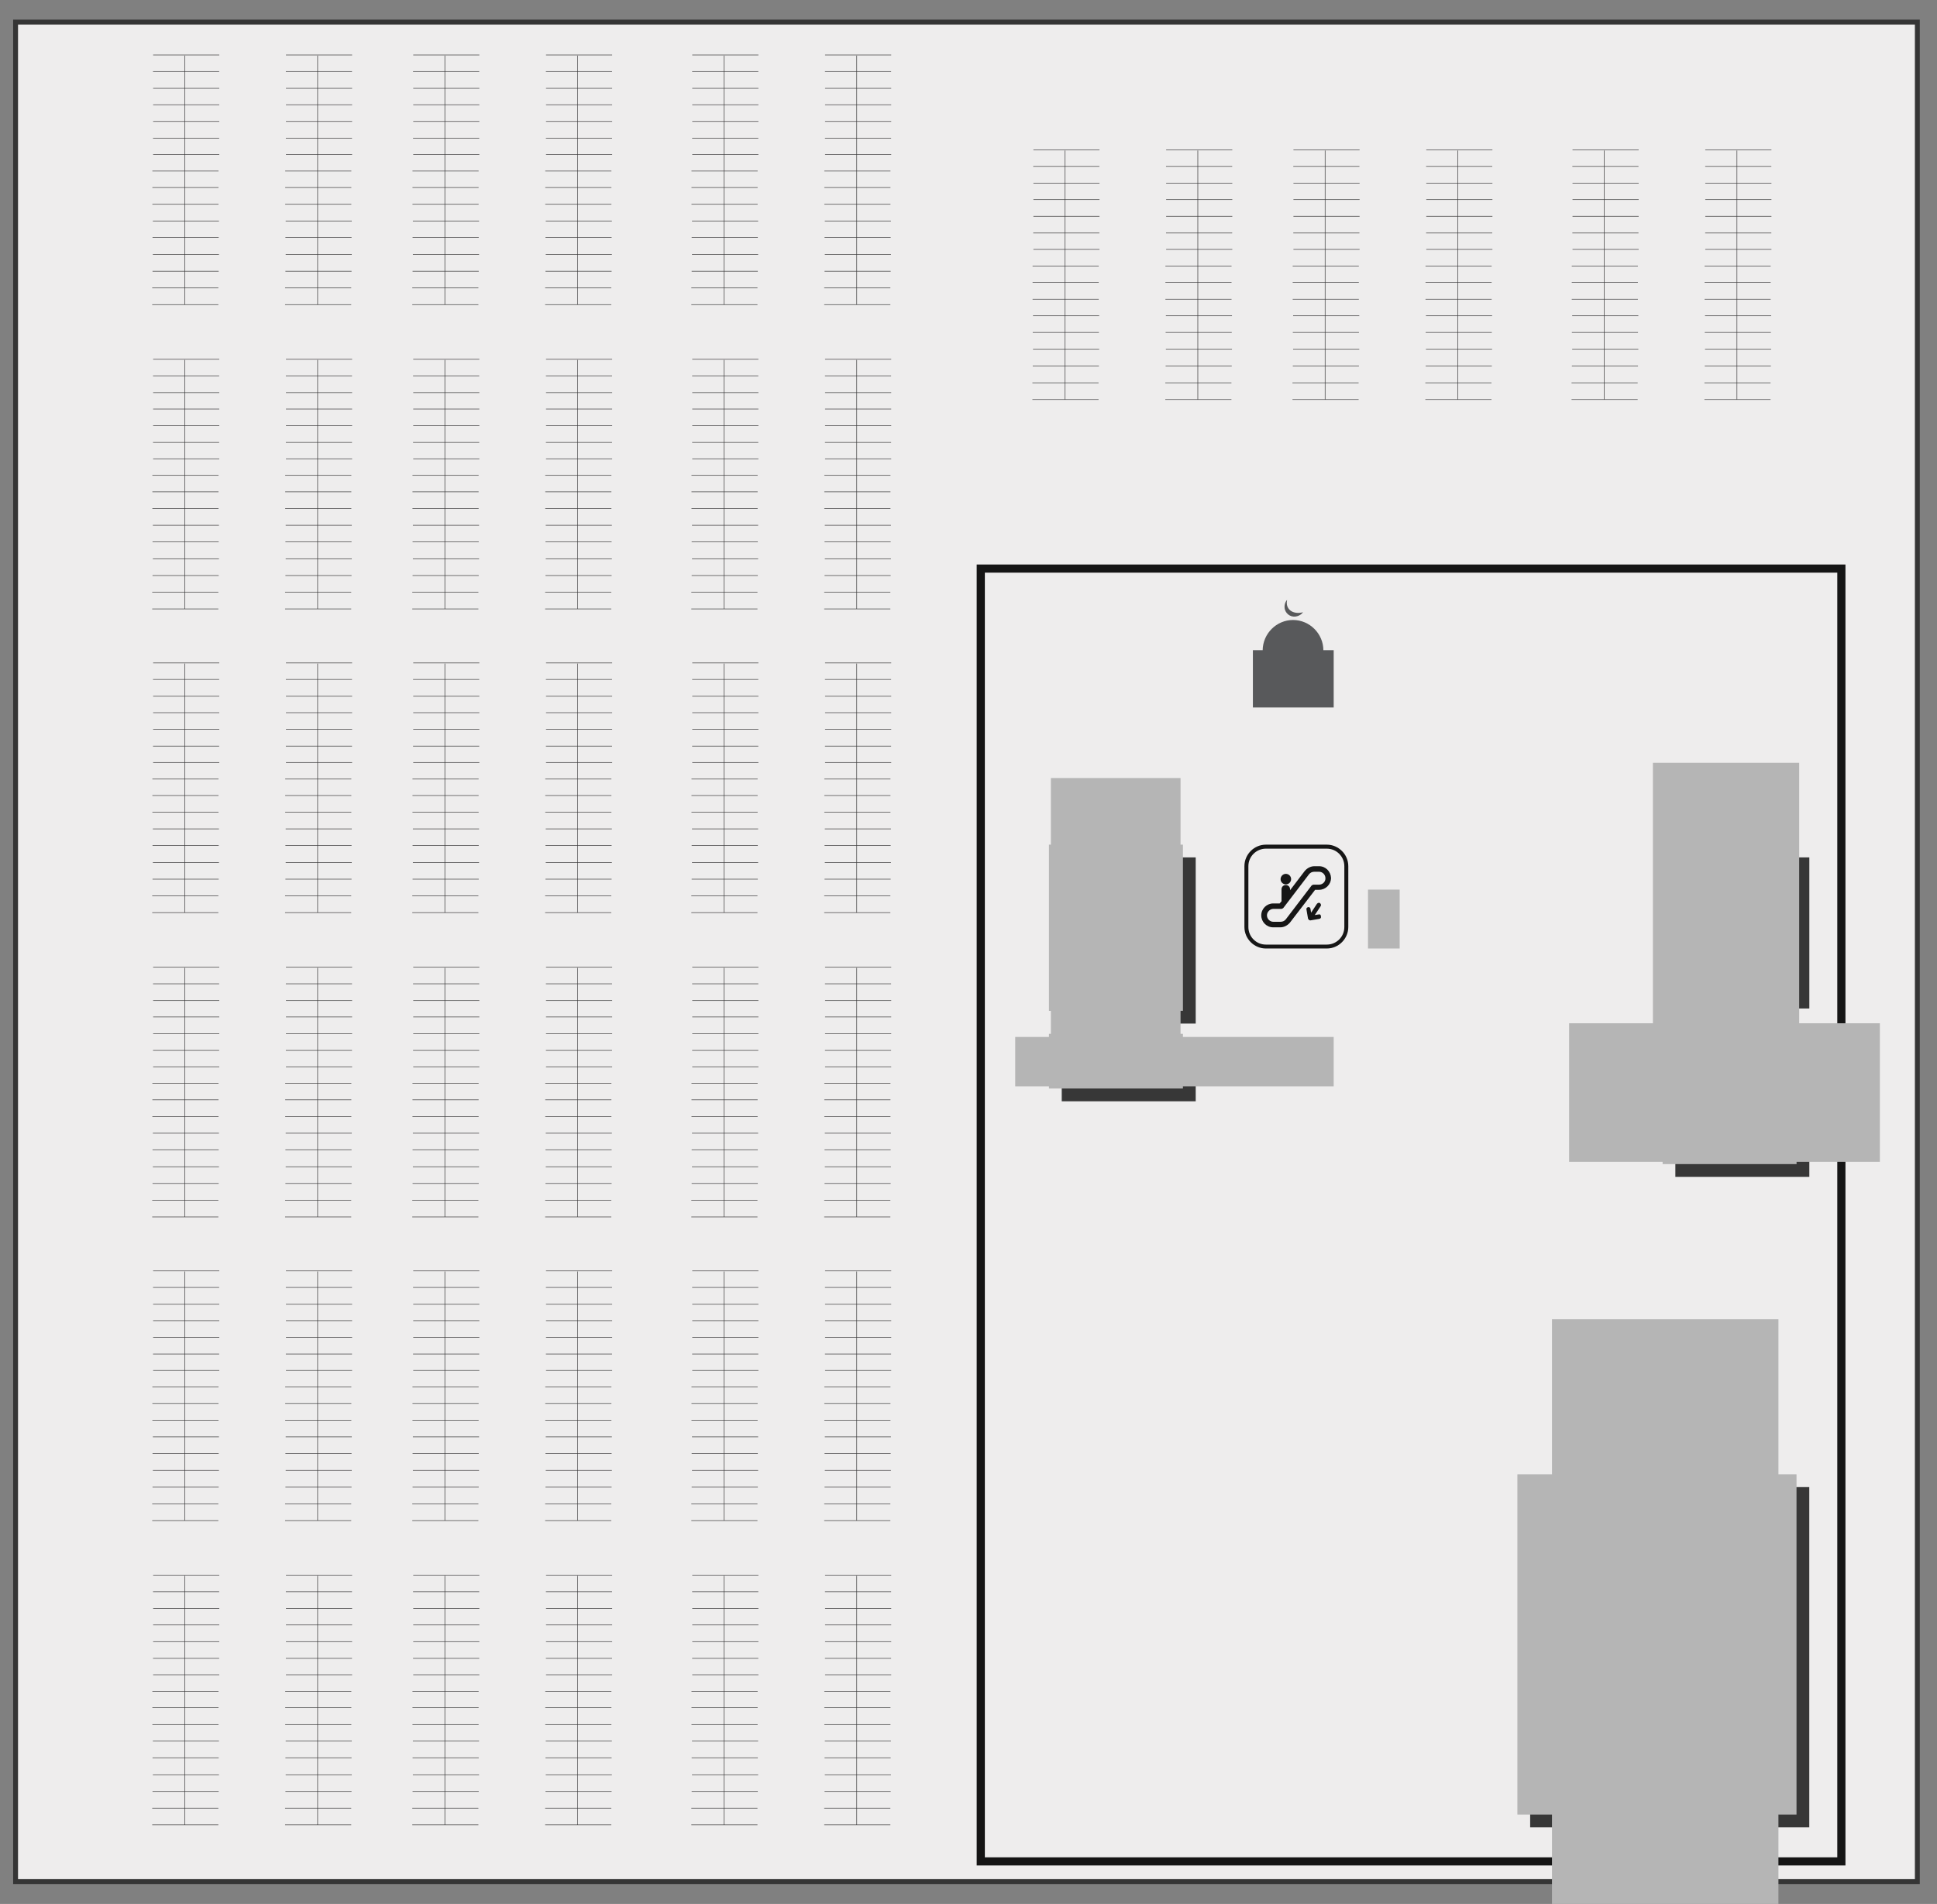
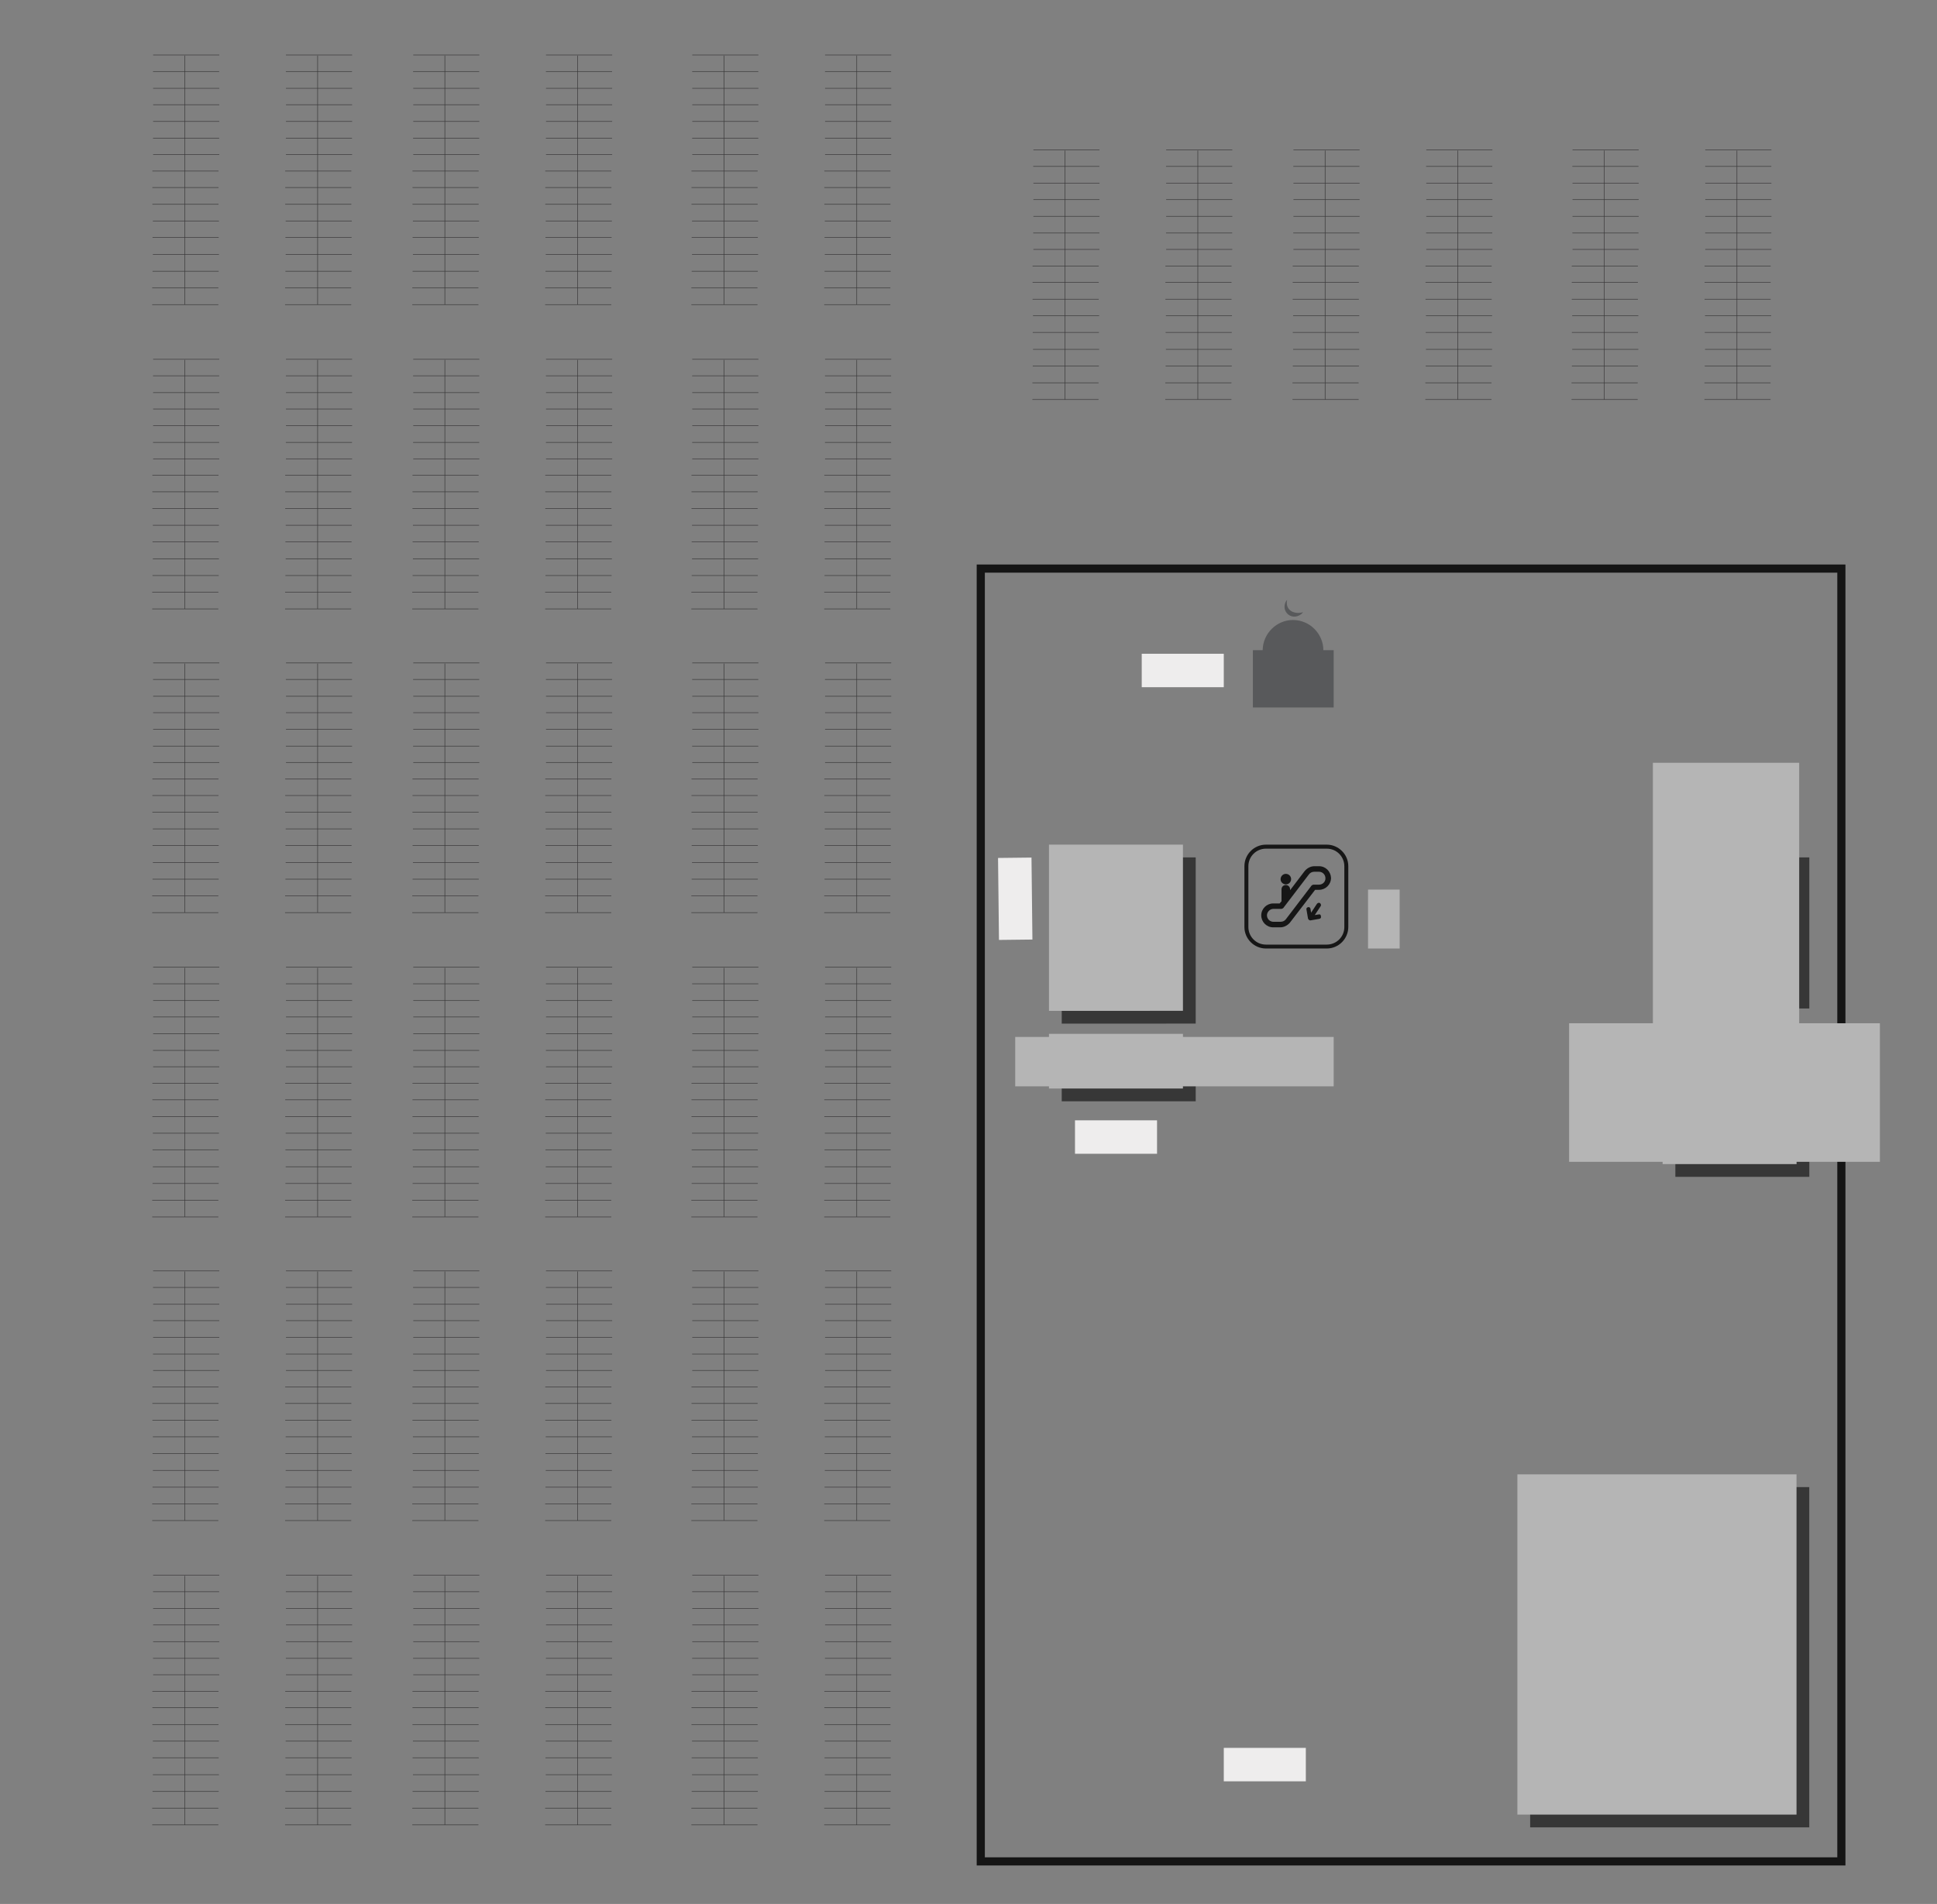
<svg xmlns="http://www.w3.org/2000/svg" version="1.1" id="Layer_1" x="0px" y="0px" width="3567px" height="3507px" viewBox="0 0 3567 3507" enable-background="new 0 0 3567 3507" xml:space="preserve">
  <rect x="0" y="0" width="3567" height="3507" fill="#808080" stroke="none" />
  <g id="floorbackup">
    <rect x="32.2" y="44.198" display="none" fill="#373737" width="3502.1" height="3425.102" />
-     <rect x="28.7" y="40.698" fill="#EEEDED" stroke="#353535" stroke-width="9" stroke-miterlimit="10" width="3502.1" height="3425.102" />
    <path id="stores_1_" fill="#373737" d="M3085.2,2167.698V1900h246.7v267.698H3085.2z M3085.2,1857.698V1579.3h246.7v278.3   L3085.2,1857.698L3085.2,1857.698z M1955.2,1885.5v-306.2h246.7v306.1L1955.2,1885.5L1955.2,1885.5z M2817.8,3365.9v-626.7h514   v626.7H2817.8z M2201.9,2028.5h-246.7v-100.7h246.7V2028.5z" />
  </g>
  <g id="stores">
    <path id="KE1_store_02" fill="#B5B5B5" d="M3061.7,2144.198V1876.5h246.7v267.698H3061.7z" />
    <path id="KE1_store_01" fill="#B5B5B5" d="M3061.7,1834.198V1555.8h246.7v278.3L3061.7,1834.198L3061.7,1834.198z" />
    <path id="KE1_store_04" fill="#B5B5B5" d="M1931.7,1862v-306.2h246.7v306.1L1931.7,1862L1931.7,1862z" />
    <path id="KE1_store_03" fill="#B5B5B5" d="M2794.3,3342.4v-626.7h514v626.7H2794.3z" />
    <path id="KE1_store_06" fill="#B5B5B5" d="M2178.4,2005h-246.7v-100.7h246.7V2005z" />
  </g>
  <g id="services">
    <path id="KE1_mosque_01" fill="#58595B" d="M2381.1,1142c30.802,0,55.9,25.398,55.9,55.898s-25.4,55.9-55.9,55.9   s-55.898-25.4-55.898-55.9C2325.5,1166.8,2350.9,1142,2381.1,1142z M2307.2,1197.6H2456v105.5h-148.8V1197.6L2307.2,1197.6z    M2387.8,1128.8c-13.898-1.4-20.3-11.9-17.6-23.8c-4.102,4.1-5.7,11.5-4.102,17.6c3,10.1,13.302,15.6,23.4,12.2   c4.1-1.4,7.5-3.7,10.1-7.102C2395.3,1128.8,2391.2,1129.198,2387.8,1128.8z M2381.1,1135.6v9.1" />
    <path id="KE1_bebekarabası_1" fill="#B5B5B5" d="M2577.5,1747.1h-58.3v-108.5h58.3V1747.1z" />
    <path id="KE1_bisikletpark_01" fill="#EEEDED" d="M2253.6,1265.8h-151.1v-61.602h151.1V1265.8z" />
    <path id="KE1_revir_01" fill="#EEEDED" d="M2130.7,2125.198H1979.6v-61.6H2130.7V2125.198z" />
    <path id="KE1_aracsarj_01" fill="#EEEDED" d="M2404.7,3281.1H2253.6v-61.6H2404.7V3281.1z" />
-     <path id="KE1_engellipark_01" fill="#EEEDED" d="M1839.6,1731.3l-1.699-151l61.601-0.7l1.7,151L1839.6,1731.3z" />
+     <path id="KE1_engellipark_01" fill="#EEEDED" d="M1839.6,1731.3l-1.699-151l61.601-0.7l1.7,151z" />
  </g>
  <g id="nopointer">
    <g id="Dummies">
      <path id="escalator_3_" fill="#161616" d="M2429,1595.5h-8.5c-6.8,0-13.1,3.398-17.6,8.5l-27.2,35.698v-1.6c0-4.5-3.4-7.9-7.9-7.9    s-7.898,3.4-7.898,7.9v22l-3.4,4h-11.898c-11.9,0-22,9.7-22,22c0,11.899,9.7,22,22,22h13.1c6.8,0,13.102-3.4,17.602-8.5    l46.5-60.601h7.3c11.898,0,22-9.699,22-22C2450.5,1605.1,2441.1,1595.5,2429,1595.5z M2429,1629.5h-9.7c-1.6,0-2.8,0.6-4,1.6    l-47.5,62.3c-2.2,2.8-5.6,4.5-9.7,4.5H2345c-6.8,0-11.9-5.6-11.9-11.899c0-6.301,5.602-11.899,11.9-11.899h14.2    c1.6,0,2.8-0.601,4-1.601l47.5-62.301c2.2-2.8,5.6-4.5,9.7-4.5h8.5c6.8,0,11.898,5.602,11.898,11.9    C2441.1,1623.9,2435.8,1629.5,2429,1629.5z M2367.9,1609.6c5,0,9.698,4,9.698,9.7c0,5-4,9.698-9.698,9.698c-5,0-9.7-4-9.7-9.698    C2358.4,1613.6,2362.9,1609.6,2367.9,1609.6z M2428.5,1684.3l-7.3,1.2l10.8-16.4c1.2-1.6,0.6-4-1.2-5.6    c-1.6-1.2-4-0.602-5.6,1.198l-10.8,16.4l-1.2-7.3c-0.602-2.2-2.2-3.4-4.5-2.802c-2.2,0.602-3.4,2.2-2.8,4.5l2.8,16.4    c0.6,1.6,2.2,3.4,4,3.4h0.6l16.4-2.802c2.2-0.6,3.398-2.198,2.8-4.5C2432.5,1684.9,2430.7,1683.8,2428.5,1684.3z M2443.3,1555.8    h-112.1c-22,0-39.602,18.1-39.602,39.6V1707.5c0,22,18.102,39.6,39.602,39.6h112.1c22,0,39.602-18.1,39.602-39.6V1595.4    C2482.9,1573.4,2464.6,1555.8,2443.3,1555.8z M2475.6,1707.6c0,18.1-14.698,32.3-32.3,32.3h-112.1c-18.102,0-32.3-14.7-32.3-32.3    v-112.1c0-18.102,14.698-32.302,32.3-32.302h112.1c18.102,0,32.3,14.7,32.3,32.302V1707.6z" />
      <path fill="none" stroke="#151515" stroke-width="15" stroke-miterlimit="10" d="M1806.1,1047.3H3390.9v2381.3H1806.1V1047.3z" />
      <path fill="none" stroke="#383738" stroke-miterlimit="10" d="M2954,277.3V736 M3017.6,276.1h-121.8 M3017.3,306.5h-121.8     M3017.6,337.5h-121.8 M3017.6,367.698h-121.8 M3017.6,398.4h-121.8 M3017.3,429.198h-121.8 M3017.6,459.4h-121.8 M3016.2,489.9    h-121.8 M3016.2,520.198h-121.8 M3016.2,551.1h-121.8 M3017,581.698h-121.8 M3016.4,612.3H2894.6 M3017,643.5h-121.8     M3016.4,674.4H2894.6 M3015.8,705.1H2894 M3015.8,735.9H2894 M3198.6,277.3V736 M3262.1,276.1h-121.8 M3261.9,306.5H3140.1     M3262.1,337.5h-121.8 M3262.1,367.698h-121.8 M3262.1,398.4h-121.8 M3261.9,429.198H3140.1 M3262.1,459.4h-121.8 M3260.7,489.9    H3139 M3260.7,520.198H3139 M3260.7,551.1H3139 M3261.6,581.698h-121.8 M3261.1,612.3h-121.8 M3261.6,643.5h-121.8 M3261.1,674.4    h-121.8 M3260.5,705.1h-121.8 M3260.5,735.9h-121.8 M2440.2,277.3V736 M2503.7,276.1h-121.8 M2503.4,306.5H2381.6 M2503.7,337.5    h-121.8 M2503.7,367.698h-121.8 M2503.7,398.4h-121.8 M2503.4,429.198H2381.6 M2503.7,459.4h-121.8 M2502.3,489.9h-121.8     M2502.3,520.198h-121.8 M2502.3,551.1h-121.8 M2503.1,581.698h-121.8 M2502.5,612.3h-121.8 M2503.1,643.5h-121.8 M2502.5,674.4    h-121.8 M2501.9,705.1H2380.1 M2501.9,735.9H2380.1 M2684.7,277.3V736 M2748.3,276.1h-121.8 M2748,306.5h-121.8 M2748.3,337.5    h-121.8 M2748.3,367.698h-121.8 M2748.3,398.4h-121.8 M2748,429.198h-121.8 M2748.3,459.4h-121.8 M2746.9,489.9H2625.1     M2746.9,520.198H2625.1 M2746.9,551.1H2625.1 M2747.7,581.698h-121.8 M2747.2,612.3h-121.8 M2747.7,643.5h-121.8 M2747.2,674.4    h-121.8 M2746.6,705.1h-121.8 M2746.6,735.9h-121.8 M1961.2,277.3V736 M2024.7,276.1H1903 M2024.5,306.5h-121.8 M2024.7,337.5    H1903 M2024.7,367.698H1903 M2024.7,398.4H1903 M2024.5,429.198h-121.8 M2024.7,459.4H1903 M2023.3,489.9h-121.8 M2023.3,520.198    h-121.8 M2023.3,551.1h-121.8 M2024.1,581.698h-121.8 M2023.6,612.3h-121.8 M2024.1,643.5h-121.8 M2023.6,674.4h-121.8     M2023,705.1h-121.8 M2023,735.9h-121.8 M2205.8,277.3V736 M2269.3,276.1h-121.8 M2269.1,306.5h-121.8 M2269.3,337.5h-121.8     M2269.3,367.698h-121.8 M2269.3,398.4h-121.8 M2269.1,429.198h-121.8 M2269.3,459.4h-121.8 M2267.9,489.9H2146.1 M2267.9,520.198    H2146.1 M2267.9,551.1H2146.1 M2268.7,581.698H2147 M2268.3,612.3h-121.8 M2268.7,643.5H2147 M2268.3,674.4h-121.8 M2267.7,705.1    h-121.8 M2267.7,735.9h-121.8 M1333.1,2342.1v458.7 M1396.6,2341h-121.8 M1396.4,2371.4H1274.6 M1396.6,2402.4h-121.8     M1396.6,2432.6h-121.8 M1396.6,2463.3h-121.8 M1396.4,2494.1H1274.6 M1396.6,2524.3h-121.8 M1395.2,2554.8h-121.8 M1395.2,2585.1    h-121.8 M1395.2,2616h-121.8 M1396.1,2646.6h-121.8 M1395.5,2677.198h-121.8 M1396.1,2708.4h-121.8 M1395.5,2739.3h-121.8     M1394.9,2770H1273.1 M1394.9,2800.8H1273.1 M1577.7,2342.1v458.7 M1641.2,2341h-121.8 M1641,2371.4h-121.8 M1641.2,2402.4h-121.8     M1641.2,2432.6h-121.8 M1641.2,2463.3h-121.8 M1641,2494.1h-121.8 M1641.2,2524.3h-121.8 M1639.8,2554.8H1518 M1639.8,2585.1    H1518 M1639.8,2616H1518 M1640.7,2646.6h-121.8 M1640.2,2677.198h-121.8 M1640.7,2708.4h-121.8 M1640.2,2739.3h-121.8     M1639.6,2770h-121.8 M1639.6,2800.8h-121.8 M1333.1,2902.6v458.7 M1396.6,2901.5h-121.8 M1396.4,2931.9H1274.6 M1396.6,2962.9    h-121.8 M1396.6,2993.1h-121.8 M1396.6,3023.8h-121.8 M1396.4,3054.6H1274.6 M1396.6,3084.8h-121.8 M1395.2,3115.3h-121.8     M1395.2,3145.6h-121.8 M1395.2,3176.5h-121.8 M1396.1,3207.1h-121.8 M1395.5,3237.698h-121.8 M1396.1,3268.9h-121.8     M1395.5,3299.8h-121.8 M1394.9,3330.5H1273.1 M1394.9,3361.3H1273.1 M1577.7,2902.6v458.7 M1641.2,2901.5h-121.8 M1641,2931.9    h-121.8 M1641.2,2962.9h-121.8 M1641.2,2993.1h-121.8 M1641.2,3023.8h-121.8 M1641,3054.6h-121.8 M1641.2,3084.8h-121.8     M1639.8,3115.3H1518 M1639.8,3145.6H1518 M1639.8,3176.5H1518 M1640.7,3207.1h-121.8 M1640.2,3237.698h-121.8 M1640.7,3268.9    h-121.8 M1640.2,3299.8h-121.8 M1639.6,3330.5h-121.8 M1639.6,3361.3h-121.8 M819.2,2342.1v458.7 M882.7,2341H761 M882.5,2371.4    H760.7 M882.7,2402.4H761 M882.7,2432.6H761 M882.7,2463.3H761 M882.5,2494.1H760.7 M882.7,2524.3H761 M881.4,2554.8H759.6     M881.4,2585.1H759.6 M881.4,2616H759.6 M882.2,2646.6H760.4 M881.6,2677.198H759.8 M882.2,2708.4H760.4 M881.6,2739.3H759.8     M881,2770H759.2 M881,2800.8H759.2 M1063.8,2342.1v458.7 M1127.3,2341h-121.8 M1127.1,2371.4h-121.8 M1127.3,2402.4h-121.8     M1127.3,2432.6h-121.8 M1127.3,2463.3h-121.8 M1127.1,2494.1h-121.8 M1127.3,2524.3h-121.8 M1125.9,2554.8H1004.1 M1125.9,2585.1    H1004.1 M1125.9,2616H1004.1 M1126.8,2646.6H1005 M1126.3,2677.198h-121.8 M1126.8,2708.4H1005 M1126.3,2739.3h-121.8     M1125.7,2770h-121.8 M1125.7,2800.8h-121.8 M819.2,2902.6v458.7 M882.7,2901.5H761 M882.5,2931.9H760.7 M882.7,2962.9H761     M882.7,2993.1H761 M882.7,3023.8H761 M882.5,3054.6H760.7 M882.7,3084.8H761 M881.4,3115.3H759.6 M881.4,3145.6H759.6     M881.4,3176.5H759.6 M882.2,3207.1H760.4 M881.6,3237.698H759.8 M882.2,3268.9H760.4 M881.6,3299.8H759.8 M881,3330.5H759.2     M881,3361.3H759.2 M1063.8,2902.6v458.7 M1127.3,2901.5h-121.8 M1127.1,2931.9h-121.8 M1127.3,2962.9h-121.8 M1127.3,2993.1    h-121.8 M1127.3,3023.8h-121.8 M1127.1,3054.6h-121.8 M1127.3,3084.8h-121.8 M1125.9,3115.3H1004.1 M1125.9,3145.6H1004.1     M1125.9,3176.5H1004.1 M1126.8,3207.1H1005 M1126.3,3237.698h-121.8 M1126.8,3268.9H1005 M1126.3,3299.8h-121.8 M1125.7,3330.5    h-121.8 M1125.7,3361.3h-121.8 M340.3,2342.1v458.7 M403.8,2341H282 M403.6,2371.4H281.8 M403.8,2402.4H282 M403.8,2432.6H282     M403.8,2463.3H282 M403.6,2494.1H281.8 M403.8,2524.3H282 M402.4,2554.8H280.6 M402.4,2585.1H280.6 M402.4,2616H280.6     M403.2,2646.6H281.5 M402.7,2677.198H280.9 M403.2,2708.4H281.5 M402.7,2739.3H280.9 M402.1,2770H280.3 M402.1,2800.8H280.3     M584.9,2342.1v458.7 M648.4,2341H526.6 M648.2,2371.4H526.4 M648.4,2402.4H526.6 M648.4,2432.6H526.6 M648.4,2463.3H526.6     M648.2,2494.1H526.4 M648.4,2524.3H526.6 M647,2554.8H525.2 M647,2585.1H525.2 M647,2616H525.2 M647.8,2646.6H526.1     M647.4,2677.198H525.6 M647.8,2708.4H526.1 M647.4,2739.3H525.6 M646.8,2770H525 M646.8,2800.8H525 M340.3,2902.6v458.7     M403.8,2901.5H282 M403.6,2931.9H281.8 M403.8,2962.9H282 M403.8,2993.1H282 M403.8,3023.8H282 M403.6,3054.6H281.8     M403.8,3084.8H282 M402.4,3115.3H280.6 M402.4,3145.6H280.6 M402.4,3176.5H280.6 M403.2,3207.1H281.5 M402.7,3237.698H280.9     M403.2,3268.9H281.5 M402.7,3299.8H280.9 M402.1,3330.5H280.3 M402.1,3361.3H280.3 M584.9,2902.6v458.7 M648.4,2901.5H526.6     M648.2,2931.9H526.4 M648.4,2962.9H526.6 M648.4,2993.1H526.6 M648.4,3023.8H526.6 M648.2,3054.6H526.4 M648.4,3084.8H526.6     M647,3115.3H525.2 M647,3145.6H525.2 M647,3176.5H525.2 M647.8,3207.1H526.1 M647.4,3237.698H525.6 M647.8,3268.9H526.1     M647.4,3299.8H525.6 M646.8,3330.5H525 M646.8,3361.3H525 M1333.1,1222.3V1681 M1396.6,1221.1h-121.8 M1396.4,1251.5H1274.6     M1396.6,1282.5h-121.8 M1396.6,1312.698h-121.8 M1396.6,1343.5h-121.8 M1396.4,1374.3H1274.6 M1396.6,1404.4h-121.8 M1395.2,1435    h-121.8 M1395.2,1465.3h-121.8 M1395.2,1496.1h-121.8 M1396.1,1526.8h-121.8 M1395.5,1557.3h-121.8 M1396.1,1588.6h-121.8     M1395.5,1619.4h-121.8 M1394.9,1650.198H1273.1 M1394.9,1681H1273.1 M1577.7,1222.3V1681 M1641.2,1221.1h-121.8 M1641,1251.5    h-121.8 M1641.2,1282.5h-121.8 M1641.2,1312.698h-121.8 M1641.2,1343.5h-121.8 M1641,1374.3h-121.8 M1641.2,1404.4h-121.8     M1639.8,1435H1518 M1639.8,1465.3H1518 M1639.8,1496.1H1518 M1640.7,1526.8h-121.8 M1640.2,1557.3h-121.8 M1640.7,1588.6h-121.8     M1640.2,1619.4h-121.8 M1639.6,1650.198h-121.8 M1639.6,1681h-121.8 M1333.1,1782.8v458.7 M1396.6,1781.6h-121.8 M1396.4,1812.1    H1274.6 M1396.6,1843h-121.8 M1396.6,1873.198h-121.8 M1396.6,1904h-121.8 M1396.4,1934.8H1274.6 M1396.6,1964.9h-121.8     M1395.2,1995.5h-121.8 M1395.2,2025.8h-121.8 M1395.2,2056.6h-121.8 M1396.1,2087.3h-121.8 M1395.5,2117.8h-121.8 M1396.1,2149.1    h-121.8 M1395.5,2179.9h-121.8 M1394.9,2210.698H1273.1 M1394.9,2241.5H1273.1 M1577.7,1782.8v458.7 M1641.2,1781.6h-121.8     M1641,1812.1h-121.8 M1641.2,1843h-121.8 M1641.2,1873.198h-121.8 M1641.2,1904h-121.8 M1641,1934.8h-121.8 M1641.2,1964.9    h-121.8 M1639.8,1995.5H1518 M1639.8,2025.8H1518 M1639.8,2056.6H1518 M1640.7,2087.3h-121.8 M1640.2,2117.8h-121.8     M1640.7,2149.1h-121.8 M1640.2,2179.9h-121.8 M1639.6,2210.698h-121.8 M1639.6,2241.5h-121.8 M819.2,1222.3V1681 M882.7,1221.1    H761 M882.5,1251.5H760.7 M882.7,1282.5H761 M882.7,1312.698H761 M882.7,1343.5H761 M882.5,1374.3H760.7 M882.7,1404.4H761     M881.4,1435H759.6 M881.4,1465.3H759.6 M881.4,1496.1H759.6 M882.2,1526.8H760.4 M881.6,1557.3H759.8 M882.2,1588.6H760.4     M881.6,1619.4H759.8 M881,1650.198H759.2 M881,1681H759.2 M1063.8,1222.3V1681 M1127.3,1221.1h-121.8 M1127.1,1251.5h-121.8     M1127.3,1282.5h-121.8 M1127.3,1312.698h-121.8 M1127.3,1343.5h-121.8 M1127.1,1374.3h-121.8 M1127.3,1404.4h-121.8 M1125.9,1435    H1004.1 M1125.9,1465.3H1004.1 M1125.9,1496.1H1004.1 M1126.8,1526.8H1005 M1126.3,1557.3h-121.8 M1126.8,1588.6H1005     M1126.3,1619.4h-121.8 M1125.7,1650.198h-121.8 M1125.7,1681h-121.8 M819.2,1782.8v458.7 M882.7,1781.6H761 M882.5,1812.1H760.7     M882.7,1843H761 M882.7,1873.198H761 M882.7,1904H761 M882.5,1934.8H760.7 M882.7,1964.9H761 M881.4,1995.5H759.6 M881.4,2025.8    H759.6 M881.4,2056.6H759.6 M882.2,2087.3H760.4 M881.6,2117.8H759.8 M882.2,2149.1H760.4 M881.6,2179.9H759.8 M881,2210.698    H759.2 M881,2241.5H759.2 M1063.8,1782.8v458.7 M1127.3,1781.6h-121.8 M1127.1,1812.1h-121.8 M1127.3,1843h-121.8     M1127.3,1873.198h-121.8 M1127.3,1904h-121.8 M1127.1,1934.8h-121.8 M1127.3,1964.9h-121.8 M1125.9,1995.5H1004.1 M1125.9,2025.8    H1004.1 M1125.9,2056.6H1004.1 M1126.8,2087.3H1005 M1126.3,2117.8h-121.8 M1126.8,2149.1H1005 M1126.3,2179.9h-121.8     M1125.7,2210.698h-121.8 M1125.7,2241.5h-121.8 M340.3,1222.3V1681 M403.8,1221.1H282 M403.6,1251.5H281.8 M403.8,1282.5H282     M403.8,1312.698H282 M403.8,1343.5H282 M403.6,1374.3H281.8 M403.8,1404.4H282 M402.4,1435H280.6 M402.4,1465.3H280.6     M402.4,1496.1H280.6 M403.2,1526.8H281.5 M402.7,1557.3H280.9 M403.2,1588.6H281.5 M402.7,1619.4H280.9 M402.1,1650.198H280.3     M402.1,1681H280.3 M584.9,1222.3V1681 M648.4,1221.1H526.6 M648.2,1251.5H526.4 M648.4,1282.5H526.6 M648.4,1312.698H526.6     M648.4,1343.5H526.6 M648.2,1374.3H526.4 M648.4,1404.4H526.6 M647,1435H525.2 M647,1465.3H525.2 M647,1496.1H525.2     M647.8,1526.8H526.1 M647.4,1557.3H525.6 M647.8,1588.6H526.1 M647.4,1619.4H525.6 M646.8,1650.198H525 M646.8,1681H525     M340.3,1782.8v458.7 M403.8,1781.6H282 M403.6,1812.1H281.8 M403.8,1843H282 M403.8,1873.198H282 M403.8,1904H282 M403.6,1934.8    H281.8 M403.8,1964.9H282 M402.4,1995.5H280.6 M402.4,2025.8H280.6 M402.4,2056.6H280.6 M403.2,2087.3H281.5 M402.7,2117.8H280.9     M403.2,2149.1H281.5 M402.7,2179.9H280.9 M402.1,2210.698H280.3 M402.1,2241.5H280.3 M584.9,1782.8v458.7 M648.4,1781.6H526.6     M648.2,1812.1H526.4 M648.4,1843H526.6 M648.4,1873.198H526.6 M648.4,1904H526.6 M648.2,1934.8H526.4 M648.4,1964.9H526.6     M647,1995.5H525.2 M647,2025.8H525.2 M647,2056.6H525.2 M647.8,2087.3H526.1 M647.4,2117.8H525.6 M647.8,2149.1H526.1     M647.4,2179.9H525.6 M646.8,2210.698H525 M646.8,2241.5H525 M1333.1,102.5v458.698 M1396.6,101.3h-121.8 M1396.4,131.698H1274.6     M1396.6,162.698h-121.8 M1396.6,192.9h-121.8 M1396.6,223.698h-121.8 M1396.4,254.4H1274.6 M1396.6,284.6h-121.8 M1395.2,315.1    h-121.8 M1395.2,345.4h-121.8 M1395.2,376.3h-121.8 M1396.1,407h-121.8 M1395.5,437.5h-121.8 M1396.1,468.698h-121.8     M1395.5,499.6h-121.8 M1394.9,530.4H1273.1 M1394.9,561.1H1273.1 M1577.7,102.5v458.698 M1641.2,101.3h-121.8 M1641,131.698    h-121.8 M1641.2,162.698h-121.8 M1641.2,192.9h-121.8 M1641.2,223.698h-121.8 M1641,254.4h-121.8 M1641.2,284.6h-121.8     M1639.8,315.1H1518 M1639.8,345.4H1518 M1639.8,376.3H1518 M1640.7,407h-121.8 M1640.2,437.5h-121.8 M1640.7,468.698h-121.8     M1640.2,499.6h-121.8 M1639.6,530.4h-121.8 M1639.6,561.1h-121.8 M1333.1,663v458.698 M1396.6,661.8h-121.8 M1396.4,692.198    H1274.6 M1396.6,723.198h-121.8 M1396.6,753.4h-121.8 M1396.6,784.198h-121.8 M1396.4,814.9H1274.6 M1396.6,845.1h-121.8     M1395.2,875.6h-121.8 M1395.2,905.9h-121.8 M1395.2,936.8h-121.8 M1396.1,967.5h-121.8 M1395.5,998h-121.8 M1396.1,1029.198    h-121.8 M1395.5,1060.1h-121.8 M1394.9,1090.9H1273.1 M1394.9,1121.6H1273.1 M1577.7,663v458.698 M1641.2,661.8h-121.8     M1641,692.198h-121.8 M1641.2,723.198h-121.8 M1641.2,753.4h-121.8 M1641.2,784.198h-121.8 M1641,814.9h-121.8 M1641.2,845.1    h-121.8 M1639.8,875.6H1518 M1639.8,905.9H1518 M1639.8,936.8H1518 M1640.7,967.5h-121.8 M1640.2,998h-121.8 M1640.7,1029.198    h-121.8 M1640.2,1060.1h-121.8 M1639.6,1090.9h-121.8 M1639.6,1121.6h-121.8 M819.2,102.5v458.698 M882.7,101.3H761     M882.5,131.698H760.7 M882.7,162.698H761 M882.7,192.9H761 M882.7,223.698H761 M882.5,254.4H760.7 M882.7,284.6H761 M881.4,315.1    H759.6 M881.4,345.4H759.6 M881.4,376.3H759.6 M882.2,407H760.4 M881.6,437.5H759.8 M882.2,468.698H760.4 M881.6,499.6H759.8     M881,530.4H759.2 M881,561.1H759.2 M1063.8,102.5v458.698 M1127.3,101.3h-121.8 M1127.1,131.698h-121.8 M1127.3,162.698h-121.8     M1127.3,192.9h-121.8 M1127.3,223.698h-121.8 M1127.1,254.4h-121.8 M1127.3,284.6h-121.8 M1125.9,315.1H1004.1 M1125.9,345.4    H1004.1 M1125.9,376.3H1004.1 M1126.8,407H1005 M1126.3,437.5h-121.8 M1126.8,468.698H1005 M1126.3,499.6h-121.8 M1125.7,530.4    h-121.8 M1125.7,561.1h-121.8 M819.2,663v458.698 M882.7,661.8H761 M882.5,692.198H760.7 M882.7,723.198H761 M882.7,753.4H761     M882.7,784.198H761 M882.5,814.9H760.7 M882.7,845.1H761 M881.4,875.6H759.6 M881.4,905.9H759.6 M881.4,936.8H759.6 M882.2,967.5    H760.4 M881.6,998H759.8 M882.2,1029.198H760.4 M881.6,1060.1H759.8 M881,1090.9H759.2 M881,1121.6H759.2 M1063.8,663v458.698     M1127.3,661.8h-121.8 M1127.1,692.198h-121.8 M1127.3,723.198h-121.8 M1127.3,753.4h-121.8 M1127.3,784.198h-121.8 M1127.1,814.9    h-121.8 M1127.3,845.1h-121.8 M1125.9,875.6H1004.1 M1125.9,905.9H1004.1 M1125.9,936.8H1004.1 M1126.8,967.5H1005 M1126.3,998    h-121.8 M1126.8,1029.198H1005 M1126.3,1060.1h-121.8 M1125.7,1090.9h-121.8 M1125.7,1121.6h-121.8 M340.3,102.5v458.698     M403.8,101.3H282 M403.6,131.698H281.8 M403.8,162.698H282 M403.8,192.9H282 M403.8,223.698H282 M403.6,254.4H281.8 M403.8,284.6    H282 M402.4,315.1H280.6 M402.4,345.4H280.6 M402.4,376.3H280.6 M403.2,407H281.5 M402.7,437.5H280.9 M403.2,468.698H281.5     M402.7,499.6H280.9 M402.1,530.4H280.3 M402.1,561.1H280.3 M584.9,102.5v458.698 M648.4,101.3H526.6 M648.2,131.698H526.4     M648.4,162.698H526.6 M648.4,192.9H526.6 M648.4,223.698H526.6 M648.2,254.4H526.4 M648.4,284.6H526.6 M647,315.1H525.2     M647,345.4H525.2 M647,376.3H525.2 M647.8,407H526.1 M647.4,437.5H525.6 M647.8,468.698H526.1 M647.4,499.6H525.6 M646.8,530.4    H525 M646.8,561.1H525 M340.3,663v458.698 M403.8,661.8H282 M403.6,692.198H281.8 M403.8,723.198H282 M403.8,753.4H282     M403.8,784.198H282 M403.6,814.9H281.8 M403.8,845.1H282 M402.4,875.6H280.6 M402.4,905.9H280.6 M402.4,936.8H280.6 M403.2,967.5    H281.5 M402.7,998H280.9 M403.2,1029.198H281.5 M402.7,1060.1H280.9 M402.1,1090.9H280.3 M402.1,1121.6H280.3 M584.9,663v458.698     M648.4,661.8H526.6 M648.2,692.198H526.4 M648.4,723.198H526.6 M648.4,753.4H526.6 M648.4,784.198H526.6 M648.2,814.9H526.4     M648.4,845.1H526.6 M647,875.6H525.2 M647,905.9H525.2 M647,936.8H525.2 M647.8,967.5H526.1 M647.4,998H525.6 M647.8,1029.198    H526.1 M647.4,1060.1H525.6 M646.8,1090.9H525 M646.8,1121.6H525" />
    </g>
    <g id="rects">
      <path id="rect_KE1_store_02" fill="#B5B5B5" d="M3461.806,2140h-572.271v-255.2h572.271V2140z" />
-       <path id="rect_KE1_store_03" fill="#B5B5B5" d="M3275,3507h-417V2430h417V3507z" />
      <path id="rect_KE1_store_01" fill="#B5B5B5" d="M3043.821,1982.985v-577.971h269.398v577.971H3043.821z" />
-       <path id="rect_KE1_store_04" fill="#B5B5B5" d="M2173.7,1987.1h-238.5v-554H2174v554H2173.7L2173.7,1987.1z" />
      <path id="rect_KE1_store_06" fill="#B5B5B5" d="M2456,1910v91h-586.449v-91H2456z" />
    </g>
  </g>
</svg>